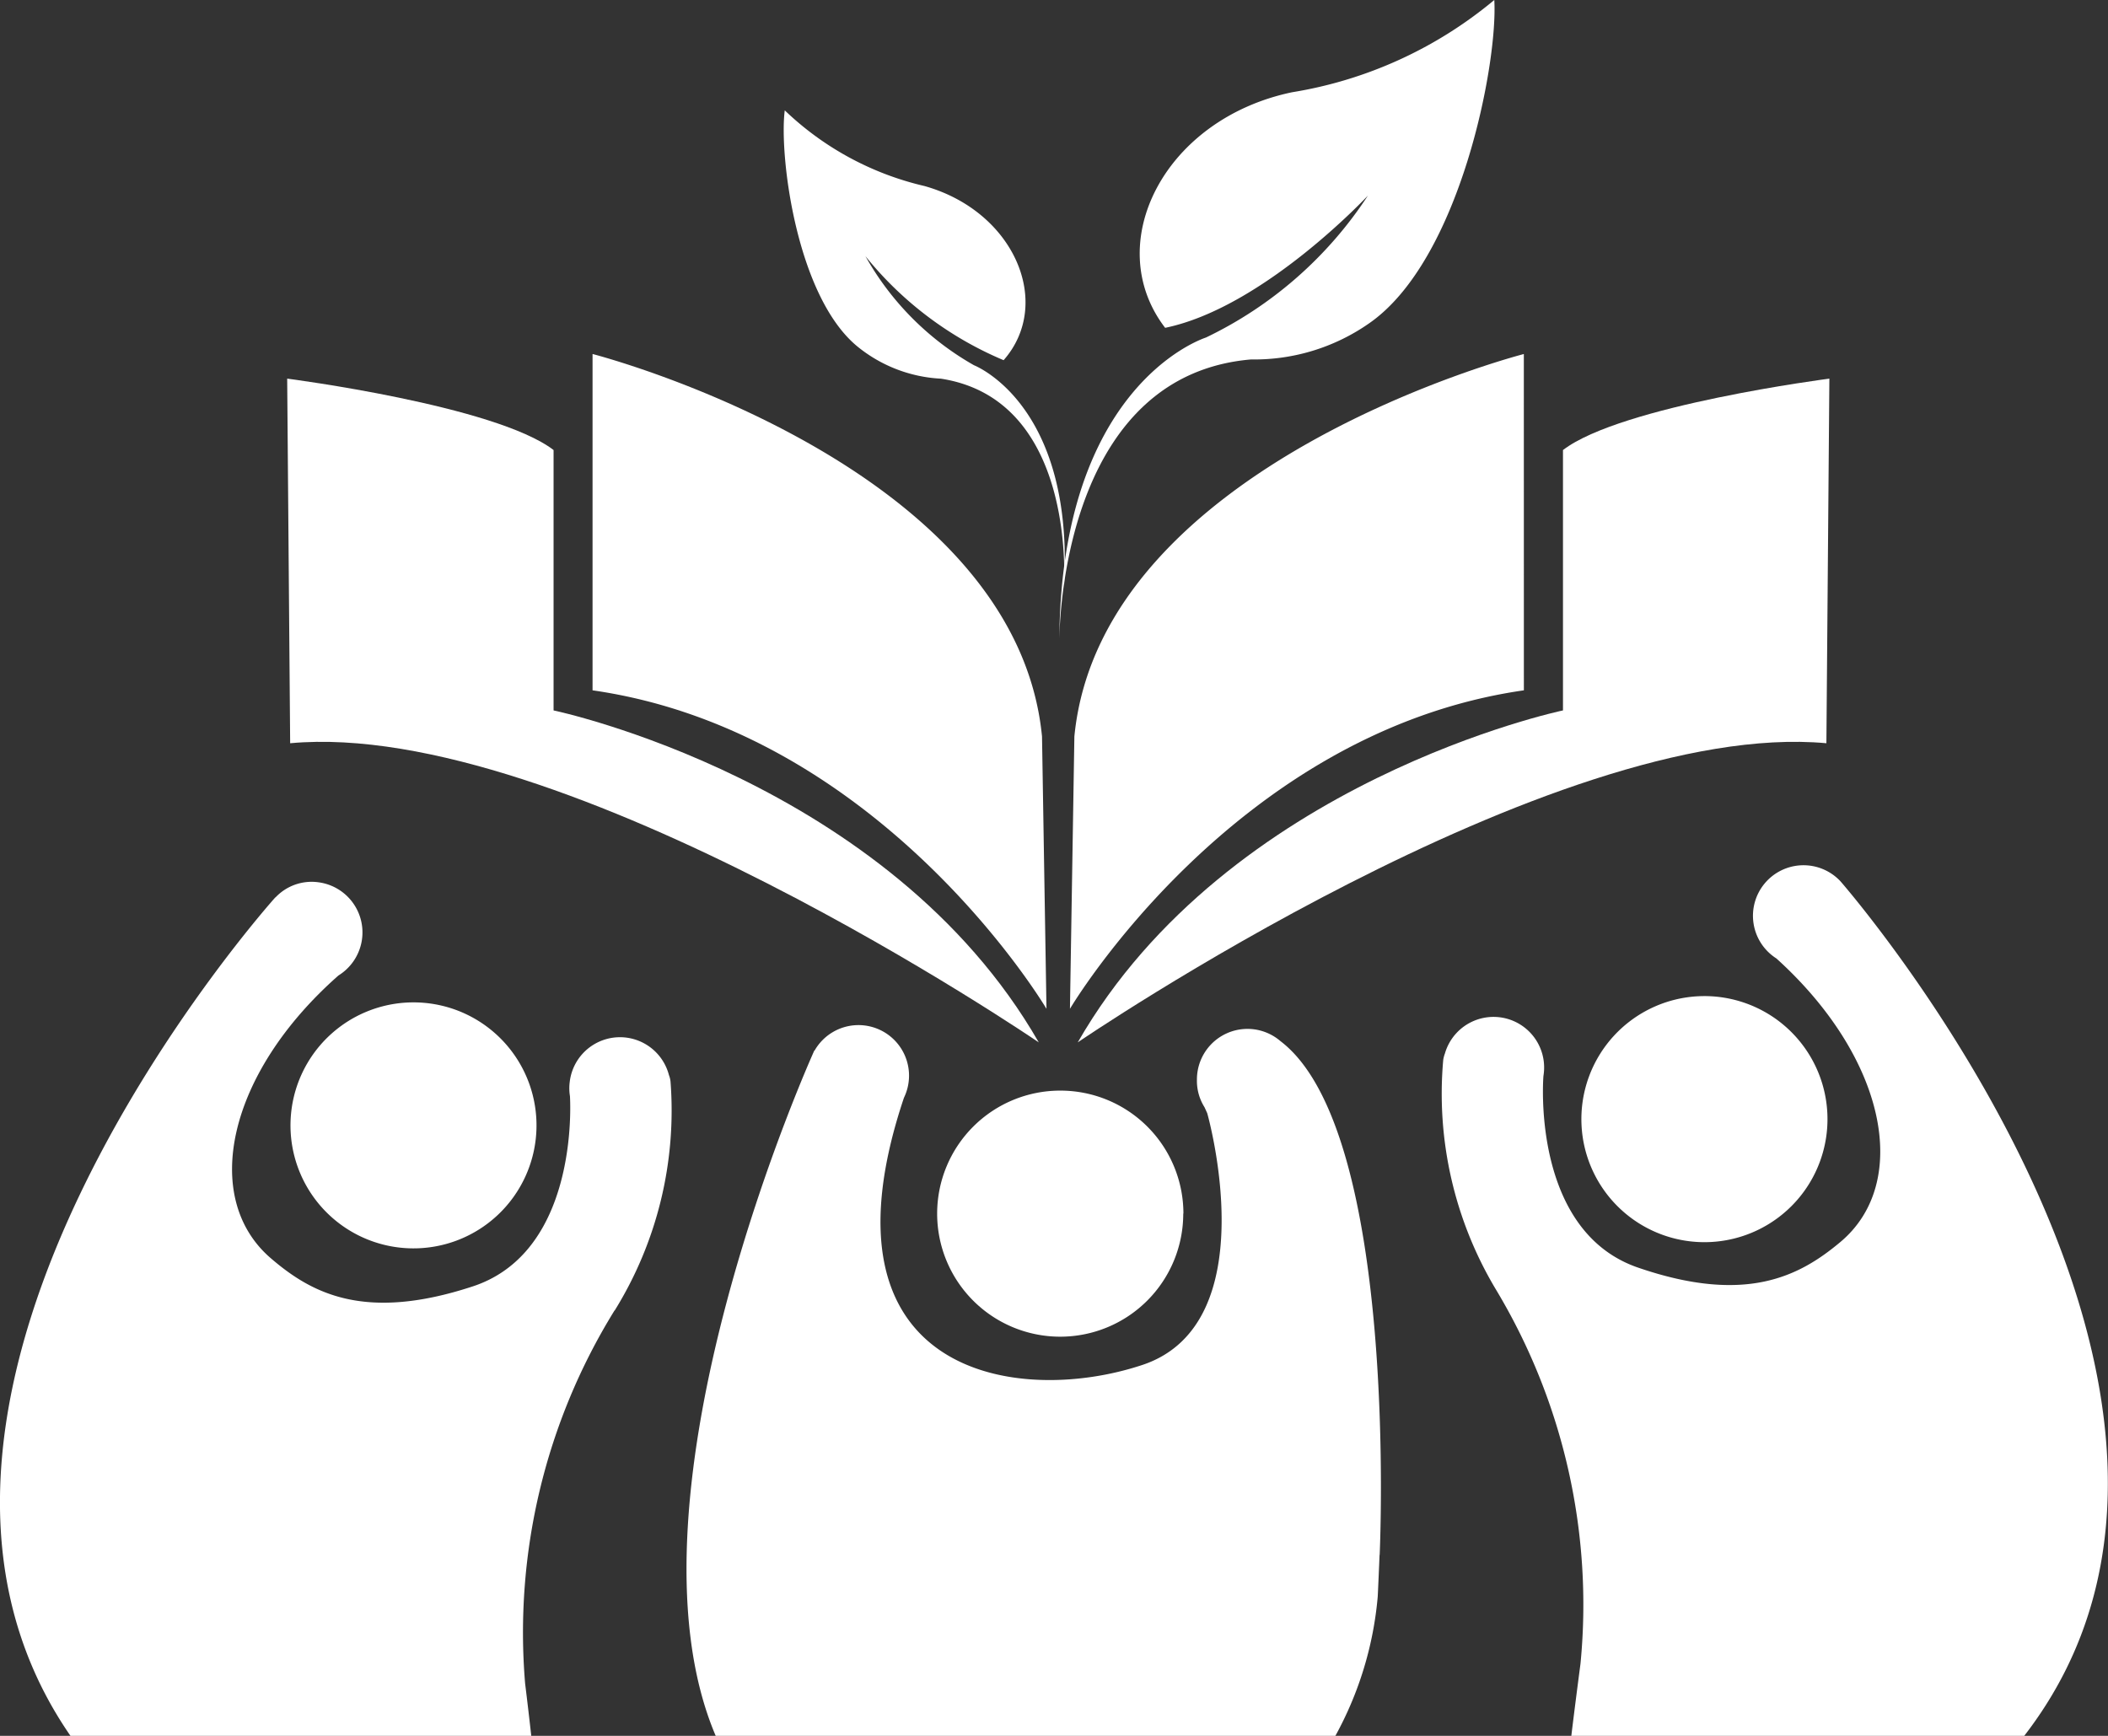
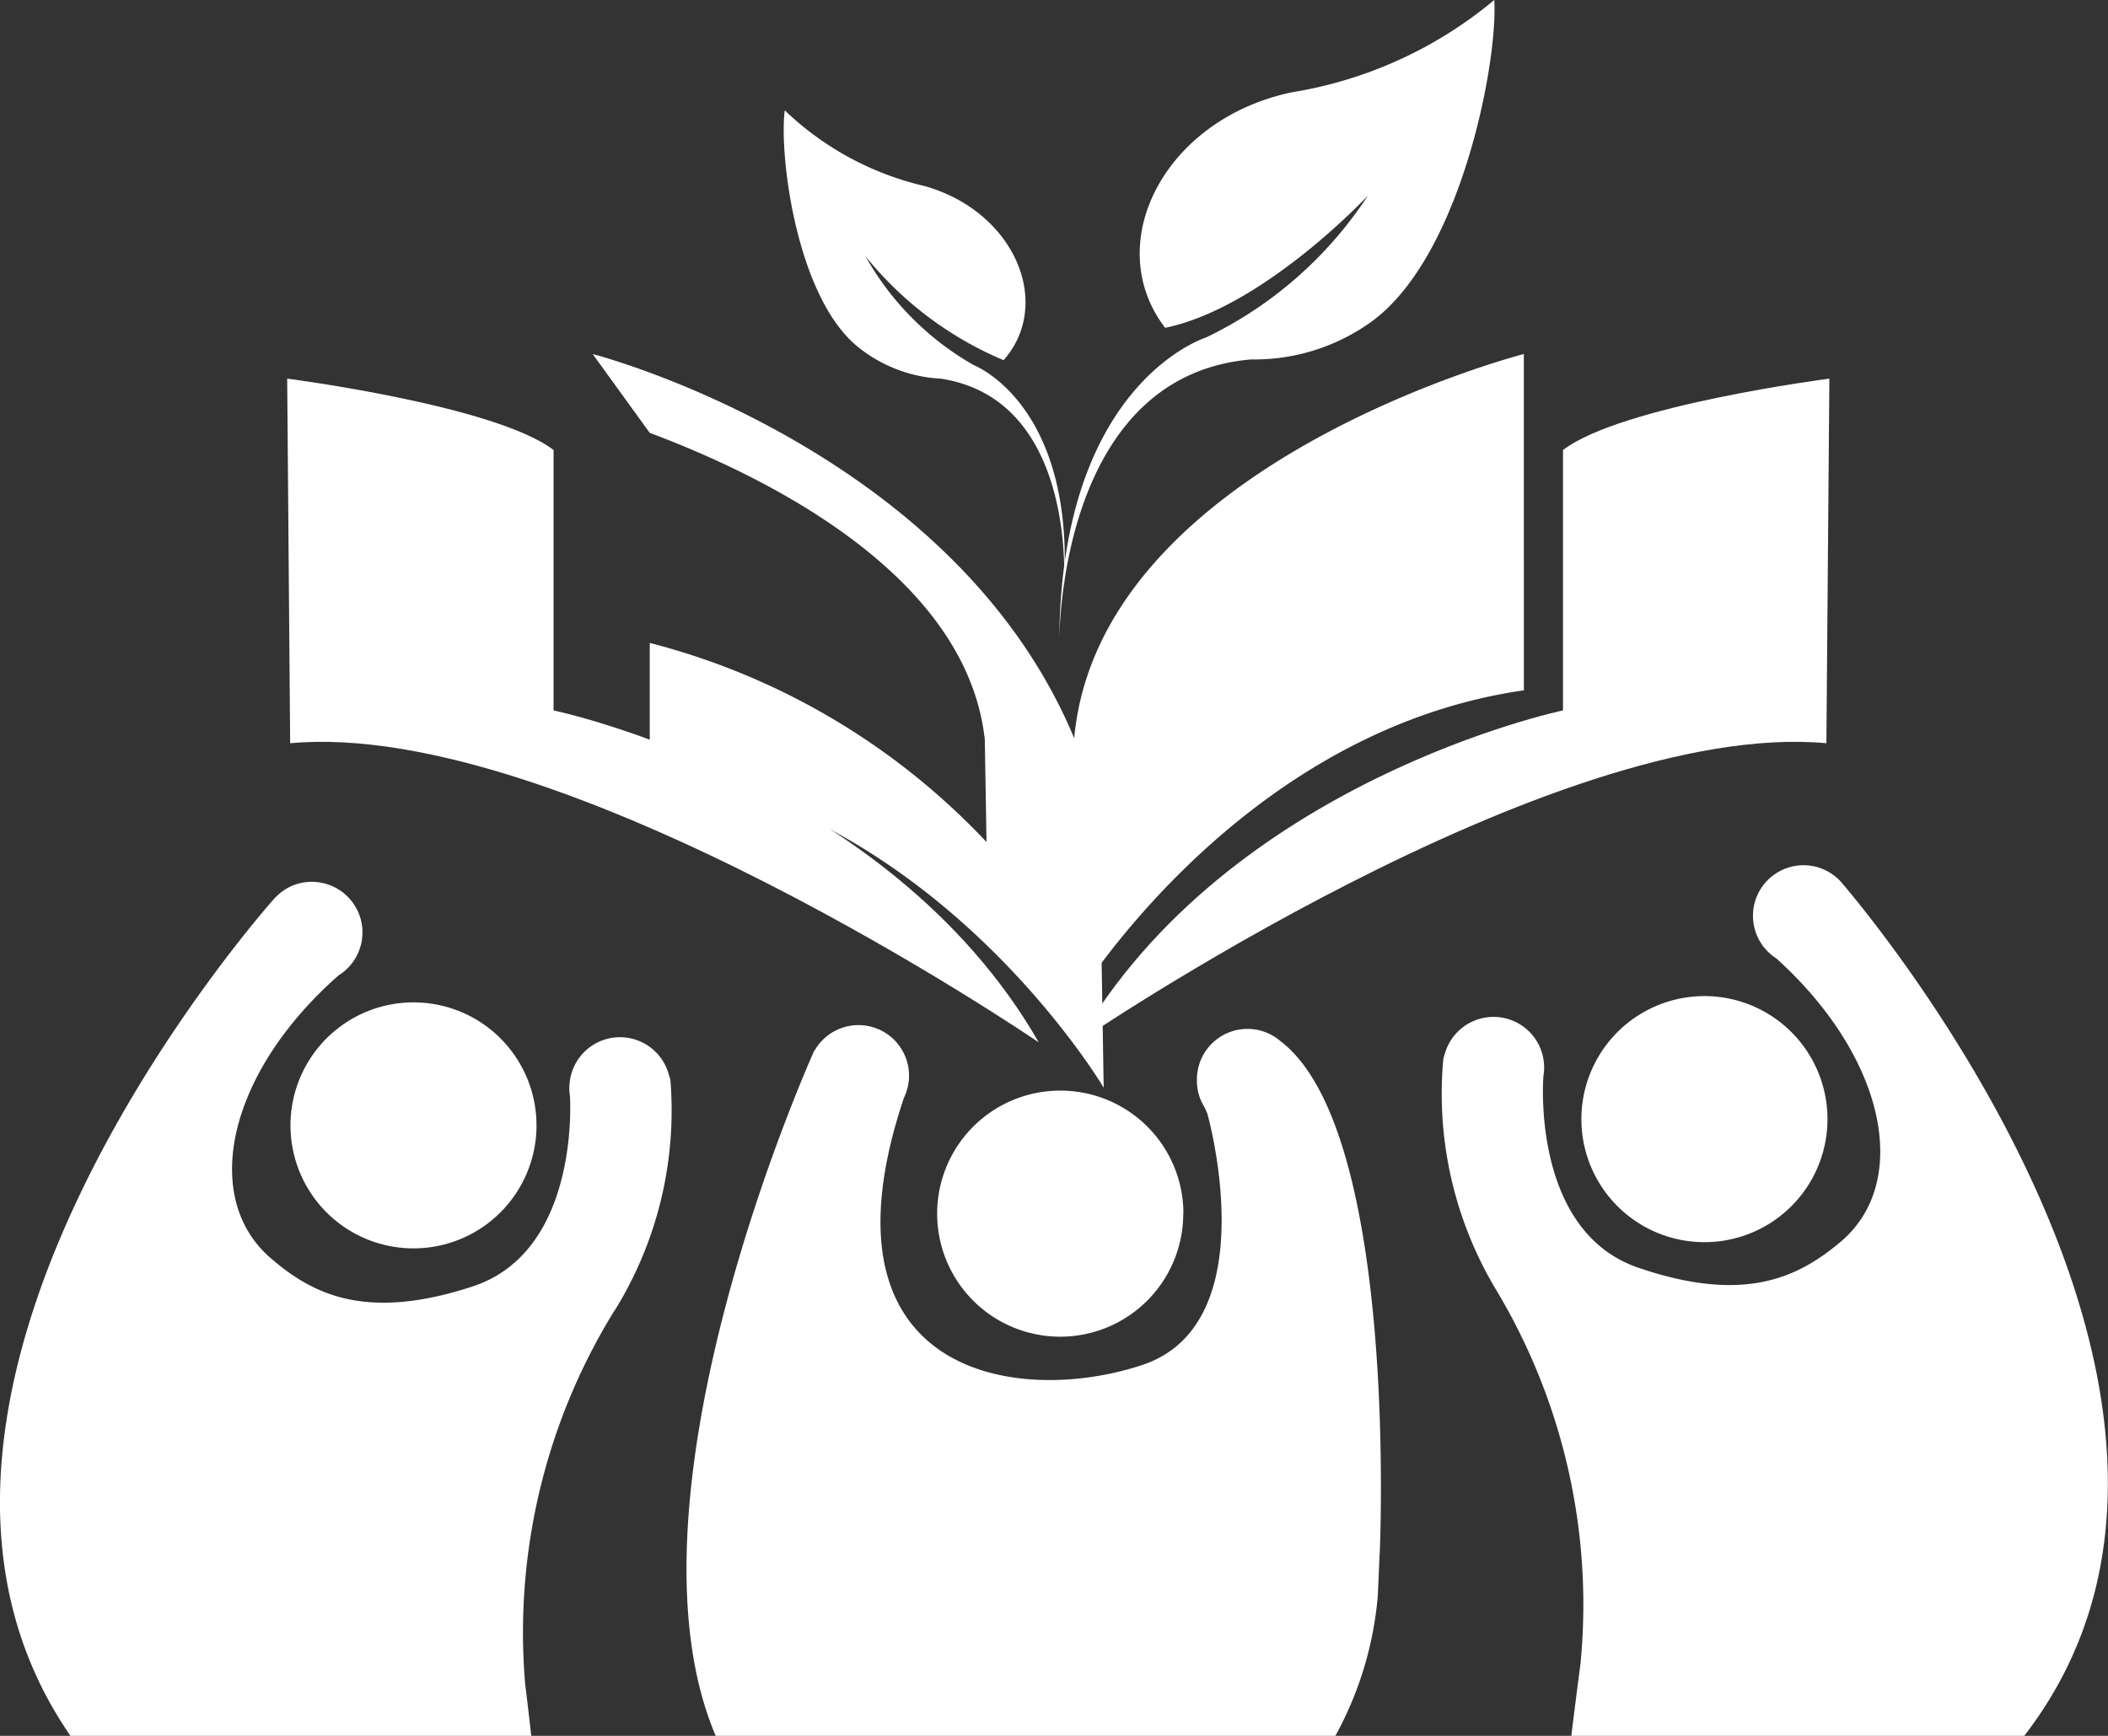
<svg xmlns="http://www.w3.org/2000/svg" width="51" height="42" viewBox="0 0 51 42">
  <rect x="0" y="0" width="51" height="42" fill="#333333" stroke="none" />
  <g id="france-formation-logo-white" transform="translate(-324.966 -260.46)">
    <path id="Path_10761" data-name="Path 10761" d="M348.072,283.674A2.977,2.977,0,1,1,345.1,280.7a2.976,2.976,0,0,1,2.976,2.978" transform="translate(5.521 6.148)" fill="#fff" />
    <path id="Path_10762" data-name="Path 10762" d="M336.212,282.145a2.976,2.976,0,1,1-2.869-3.081,2.975,2.975,0,0,1,2.869,3.081" transform="translate(1.732 5.651)" fill="#fff" />
    <path id="Path_10763" data-name="Path 10763" d="M354.313,292.455c0,.037-.041.973-.044,1.007a8.52,8.52,0,0,1-1.024,3.366H338.252c-2.484-5.841,2.386-16.58,2.386-16.58l.007,0a1.223,1.223,0,0,1,2.162,1.141c-2.26,6.734,2.752,7.472,5.77,6.465s1.567-6.091,1.567-6.091l-.065-.143a1.2,1.2,0,0,1-.184-.674,1.223,1.223,0,0,1,2.021-.926c2.882,2.191,2.4,12.432,2.4,12.432" transform="translate(4.029 5.631)" fill="#fff" />
    <path id="Path_10764" data-name="Path 10764" d="M339.834,287.39a14.813,14.813,0,0,0-2.164,9.022c.056.455.106.881.149,1.271H326.671c-5.772-8.36,4.957-20.288,4.957-20.288l.005,0a1.2,1.2,0,0,1,1.035-.365,1.224,1.224,0,0,1,.487,2.255c-2.694,2.374-3.333,5.385-1.637,6.842.985.847,2.269,1.542,4.886.681,2.175-.715,2.358-3.423,2.358-4.316,0-.182-.007-.288-.007-.288a1.2,1.2,0,0,1-.005-.346,1.224,1.224,0,0,1,2.4-.163.6.6,0,0,1,.038.153,9.183,9.183,0,0,1-1.349,5.541" transform="translate(0 4.777)" fill="#fff" />
    <path id="Path_10765" data-name="Path 10765" d="M353.932,282.049a2.977,2.977,0,1,0,2.844-3.1,2.977,2.977,0,0,0-2.844,3.1" transform="translate(9.296 5.615)" fill="#fff" />
    <path id="Path_10766" data-name="Path 10766" d="M365.475,297.784H354.521c.061-.507.137-1.1.222-1.749a14.8,14.8,0,0,0-2.046-9.05,9.213,9.213,0,0,1-1.275-5.557.792.792,0,0,1,.041-.155,1.224,1.224,0,0,1,2.392.2,1.255,1.255,0,0,1-.009.346s-.012.142-.012.378c0,.974.206,3.536,2.3,4.257,2.6.894,3.9.216,4.894-.617,1.716-1.434,1.116-4.455-1.546-6.863a1.223,1.223,0,1,1,1.549-1.868v0s10.86,12.4,4.441,20.686" transform="translate(8.461 4.676)" fill="#fff" />
    <path id="Path_10767" data-name="Path 10767" d="M345.177,276.137c.51-4.969,7.094-7.574,9.49-8.362v6.62a16.859,16.859,0,0,0-9.562,6.1Z" transform="translate(6.473 2.184)" fill="#fff" />
    <path id="Path_10768" data-name="Path 10768" d="M354.155,268.981v5.082a16.985,16.985,0,0,0-8.147,4.817l.04-2.472c.437-4.033,5.4-6.418,8.108-7.427m1.384-1.908s-10.227,2.627-10.874,9.253l-.107,6.59s3.96-6.7,10.982-7.706Z" transform="translate(6.293 1.953)" fill="#fff" />
    <path id="Path_10769" data-name="Path 10769" d="M344.746,283.594s11.487-7.85,18.113-7.238l.072-8.822s-5.041.649-6.445,1.728v6.3s-8.1,1.693-11.739,8.031" transform="translate(6.294 2.087)" fill="#fff" />
-     <path id="Path_10770" data-name="Path 10770" d="M345.9,280.492a16.863,16.863,0,0,0-9.563-6.1v-6.619c2.4.79,8.982,3.4,9.49,8.361Z" transform="translate(3.656 2.184)" fill="#fff" />
-     <path id="Path_10771" data-name="Path 10771" d="M337.2,268.981c2.7,1.009,7.671,3.394,8.106,7.427l.041,2.472a16.992,16.992,0,0,0-8.147-4.817Zm-1.384-1.908v8.137c7.021,1.008,10.982,7.706,10.982,7.706l-.108-6.59C346.044,269.7,335.819,267.073,335.819,267.073Z" transform="translate(3.486 1.953)" fill="#fff" />
+     <path id="Path_10771" data-name="Path 10771" d="M337.2,268.981c2.7,1.009,7.671,3.394,8.106,7.427l.041,2.472a16.992,16.992,0,0,0-8.147-4.817Zv8.137c7.021,1.008,10.982,7.706,10.982,7.706l-.108-6.59C346.044,269.7,335.819,267.073,335.819,267.073Z" transform="translate(3.486 1.953)" fill="#fff" />
    <path id="Path_10772" data-name="Path 10772" d="M348.385,283.594s-11.486-7.85-18.111-7.238l-.072-8.822s5.041.649,6.445,1.728v6.3s8.1,1.693,11.738,8.031" transform="translate(1.712 2.087)" fill="#fff" />
    <path id="Path_10773" data-name="Path 10773" d="M354.886,260.46a10.177,10.177,0,0,1-4.891,2.232c-3.109.65-4.624,3.677-3.072,5.7h0c2.383-.491,4.906-3.2,4.906-3.2a9.682,9.682,0,0,1-3.917,3.434c-.228.077-3.5,1.278-3.549,7.285.02-.973.329-6.385,4.638-6.754a4.85,4.85,0,0,0,2.86-.876c2.2-1.529,3.118-6.3,3.025-7.828" transform="translate(6.232)" fill="#fff" />
    <path id="Path_10774" data-name="Path 10774" d="M344.362,272.259c0-.05,0-.1,0-.15,0,.1,0,.15,0,.15" transform="translate(6.254 3.576)" fill="#fff" />
    <path id="Path_10775" data-name="Path 10775" d="M339.338,262.474a7.257,7.257,0,0,0,3.378,1.829c2.185.614,3.118,2.846,1.915,4.214h0A8.546,8.546,0,0,1,341.288,266a6.92,6.92,0,0,0,2.626,2.639c.159.065,2.431,1.08,2.178,5.366.032-.7.076-4.57-2.979-5.041a3.474,3.474,0,0,1-2-.763c-1.494-1.2-1.917-4.643-1.777-5.728" transform="translate(4.616 0.658)" fill="#fff" />
    <path id="Path_10776" data-name="Path 10776" d="M344.416,271.271c0-.036,0-.072.007-.106,0,.069-.007.106-.007.106" transform="translate(6.272 3.286)" fill="#fff" />
-     <path id="Path_10777" data-name="Path 10777" d="M346.456,265.682l0,0h0v0" transform="translate(6.929 1.706)" fill="#fff" />
  </g>
</svg>